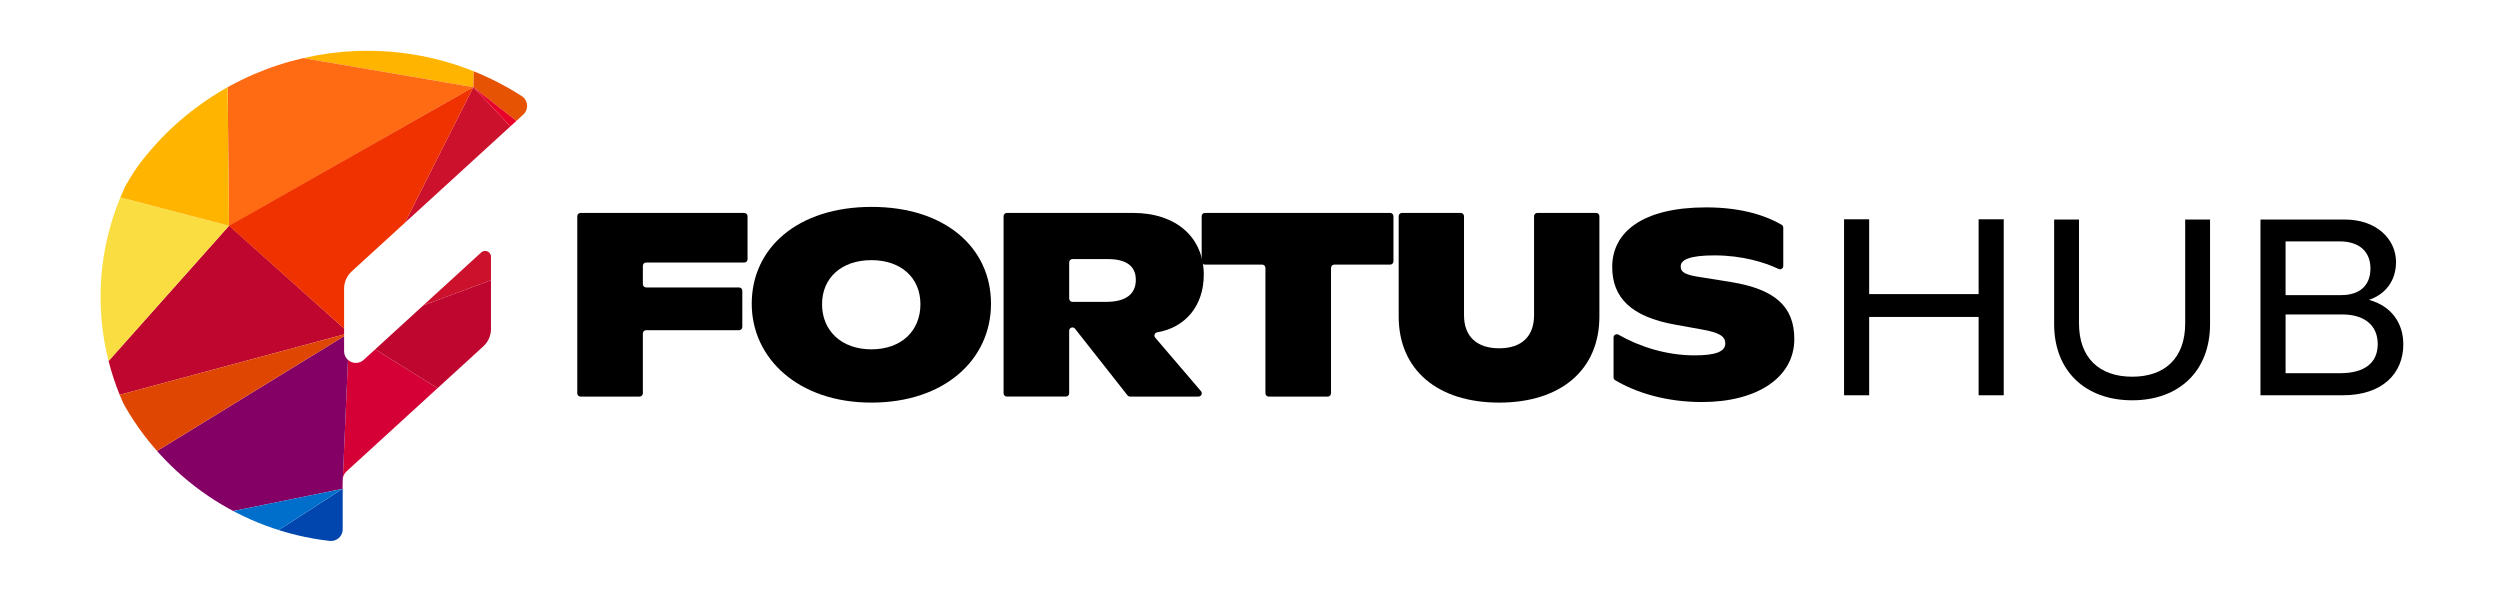
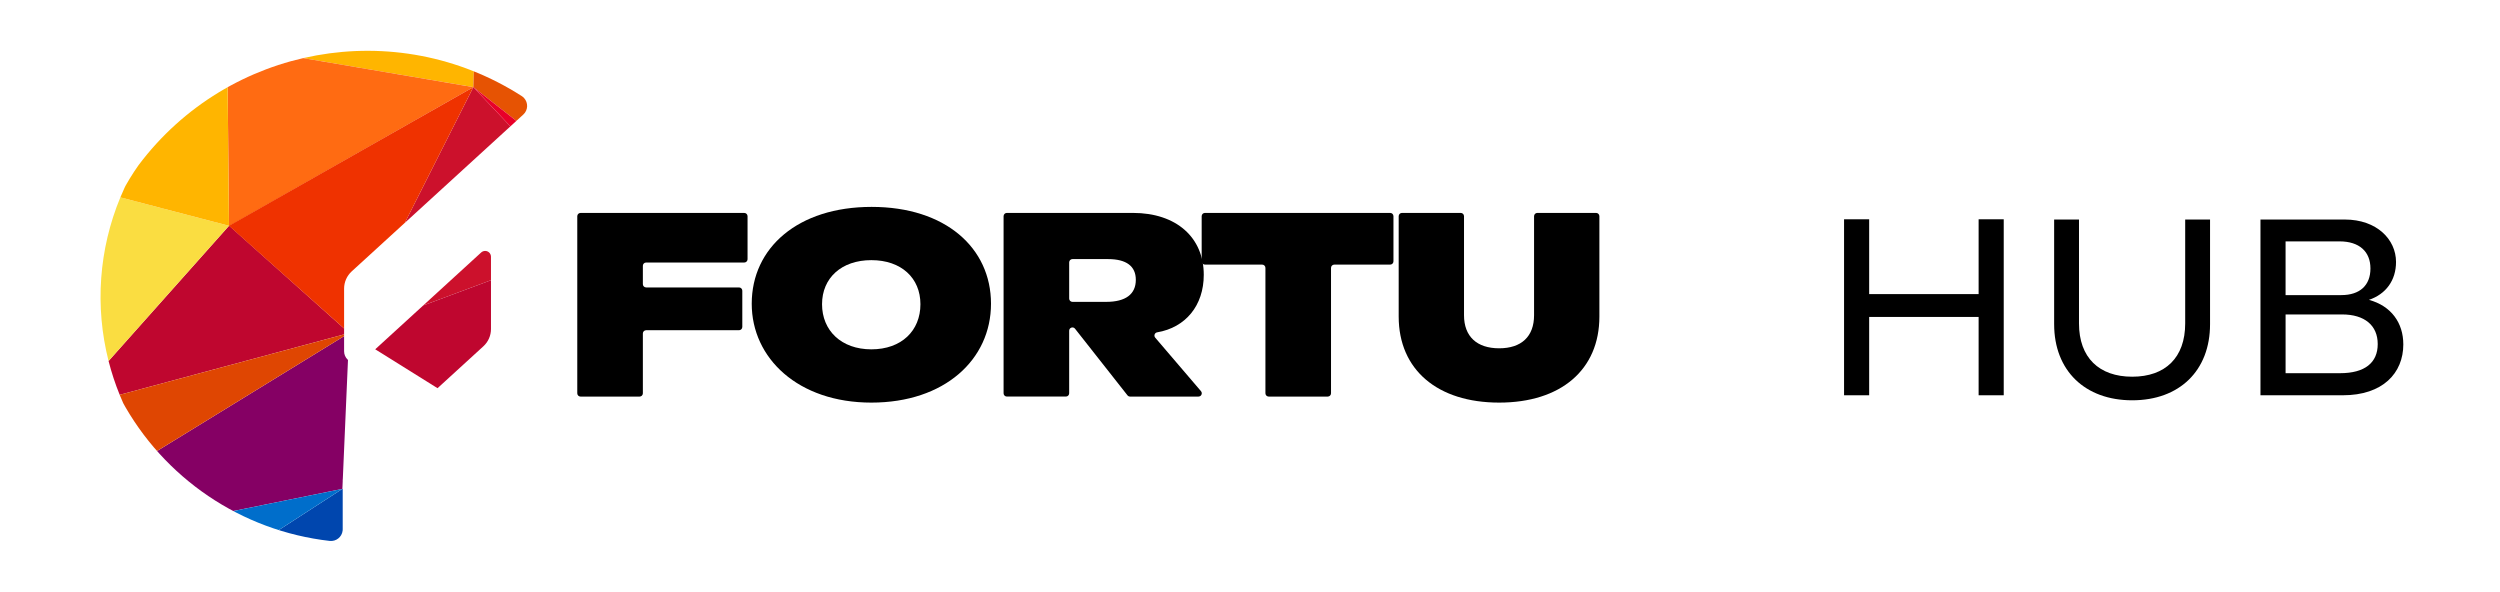
<svg xmlns="http://www.w3.org/2000/svg" id="Camada_1" viewBox="0 0 1920 454.5">
  <defs>
    <clipPath id="clippath">
      <path d="M253.21,415.42c4.92.56,9.36-2.98,9.93-7.89.04-.34.06-.67.06-1.02v-37.87c0-2.52,1.06-4.92,2.92-6.62l105.13-96.08c3.71-3.4,5.83-8.2,5.83-13.24v-55.51c0-2.48-2-4.48-4.48-4.48-1.12,0-2.2.42-3.03,1.17l-90.28,82.5c-1.65,1.51-3.81,2.35-6.05,2.35-4.95,0-8.97-4.01-8.97-8.97v-48.09c0-5.04,2.12-9.84,5.83-13.24l131.82-120.47c3.66-3.34,3.91-9.01.57-12.67-.52-.57-1.12-1.08-1.78-1.5C303.84,11.67,175.43,34.84,106.37,126.91c-37.49,52.97-42.55,122.35-13.14,180.2,32.37,60.12,92.14,100.59,159.98,108.32h0Z" style="fill:none;" />
    </clipPath>
  </defs>
  <g style="clip-path:url(#clippath);">
    <g id="LWPOLYLINE-2">
      <path d="M208.43,40.46l155.09,26.47.54-18.54c-48.66-23.61-104.82-26.47-155.63-7.93Z" style="fill:#ffb500;" />
    </g>
    <g id="LWPOLYLINE-3">
      <path d="M176.18,173.5l187.35-106.57-155.09-26.47c-11.71,4.27-22.99,9.63-33.7,16.01l1.13,116.94" style="fill:#ff6b12;" />
    </g>
    <g id="LWPOLYLINE-4">
      <path d="M306.32,425.51l-43.36-50.05-59.23,38.34c32.58,12.83,67.96,16.87,102.59,11.71Z" style="fill:#0046ae;" />
    </g>
    <g id="LWPOLYLINE-5">
-       <path d="M406.68,379.73l-143.74-4.28,5.2-119.7,161.51,100.82c-7.01,8.33-14.69,16.07-22.97,23.16Z" style="fill:#d40036;" />
-     </g>
+       </g>
    <g id="LWPOLYLINE-6">
      <path d="M167.24,394.89l95.71-19.43,5.2-119.7-150.65,92.51c13.78,18.28,30.62,34.05,49.75,46.61h0Z" style="fill:#850064;" />
    </g>
    <g id="LWPOLYLINE-7">
      <path d="M91.92,303.21l176.23-47.45-92.19-82.45-92.58,103.94c2.25,8.84,5.1,17.51,8.54,25.97h0Z" style="fill:#bf062f;" />
    </g>
    <g id="LWPOLYLINE-8">
      <path d="M364.06,48.4l-.54,18.54,92.13,72.16c-19.66-39.53-51.87-71.43-91.59-90.7h0Z" style="fill:#e65303;" />
    </g>
    <g id="LWPOLYLINE-9">
      <polygon points="470.76 180.3 268.14 255.76 363.52 66.94 470.76 180.3" style="fill:#cc112c;" />
    </g>
    <g id="LWPOLYLINE-10">
      <path d="M429.66,356.58l-161.51-100.82,202.62-75.46c15.25,61.95-.02,127.46-41.1,176.28h0Z" style="fill:#bf062f;" />
    </g>
    <g id="LWPOLYLINE-11">
      <path d="M470.76,180.3l-107.24-113.36,92.13,72.16c6.53,13.13,11.6,26.95,15.11,41.2h0Z" style="fill:#e80029;" />
    </g>
    <g id="LWPOLYLINE-12">
      <line x1="176.18" y1="173.5" x2="175.86" y2="173.42" style="fill:none; stroke:#ff003f; stroke-linecap:round; stroke-linejoin:round; stroke-width:.08px;" />
    </g>
    <g id="LWPOLYLINE-13">
      <path d="M117.49,348.27l150.65-92.51-176.23,47.45c6.53,16.07,15.13,31.22,25.57,45.07h0Z" style="fill:#df4602;" />
    </g>
    <g id="LWPOLYLINE-14">
      <path d="M83.38,277.24l92.58-103.94.22.19-83.75-21.91c-16.5,39.81-19.67,83.89-9.05,125.65h0Z" style="fill:#fadd41;" />
    </g>
    <g id="LWPOLYLINE-15">
      <path d="M176.18,173.5l-83.75-21.91c16.47-39.74,45.34-73.11,82.3-95.12l1.13,116.94" style="fill:#ffb500;" />
    </g>
    <g id="LWPOLYLINE-16">
      <path d="M306.32,425.51l-43.36-50.05,143.74,4.28c-28.5,24.38-63.28,40.24-100.38,45.77h0Z" style="fill:#0032a1;" />
    </g>
    <g id="LWPOLYLINE-17">
      <path d="M167.24,394.89c11.48,7.54,23.7,13.88,36.48,18.91l59.23-38.34-95.71,19.43h0Z" style="fill:#006ecb;" />
    </g>
    <path d="M363.52,66.94c-62.55,35.49-125.11,70.99-187.66,106.48,30.76,27.45,61.53,54.9,92.29,82.35,31.79-62.94,63.58-125.88,95.37-188.83h0Z" style="fill:#ef3200;" />
  </g>
  <path d="M571.61,201.61h-75.38c-1.39,0-2.51,1.12-2.51,2.51v14.12c0,1.39,1.12,2.51,2.51,2.51h71.35c1.39,0,2.51,1.12,2.51,2.51v27.83c0,1.39-1.12,2.51-2.51,2.51h-71.35c-1.39,0-2.51,1.12-2.51,2.51v45.95c0,1.39-1.12,2.51-2.51,2.51h-45.35c-1.39,0-2.51-1.12-2.51-2.51v-136.02c0-1.39,1.12-2.51,2.51-2.51h125.75c1.39,0,2.51,1.12,2.51,2.51v33.06c0,1.39-1.12,2.51-2.51,2.51h0Z" />
  <path d="M577.33,233.24c0-42.92,35.46-74.35,92.08-74.35s91.68,31.43,91.68,74.35-35.66,75.96-91.88,75.96-91.88-34.05-91.88-75.96h0ZM706.89,233.64c0-20.15-14.71-33.85-37.68-33.85s-37.88,13.7-37.88,33.85,14.71,34.65,37.88,34.65,37.68-14.31,37.68-34.65Z" />
  <path d="M920.45,304.57h-52.57c-.77,0-1.5-.35-1.98-.96l-40.3-51.18c-1.47-1.87-4.48-.83-4.48,1.55v48.07c0,1.39-1.12,2.51-2.51,2.51h-45.35c-1.39,0-2.51-1.12-2.51-2.51v-136.02c0-1.39,1.12-2.51,2.51-2.51h96.83c33.44,0,54.4,18.94,54.4,47.55,0,23.6-13.98,40.48-35.81,44.17-1.91.32-2.73,2.62-1.47,4.09l35.14,41.09c1.4,1.63.24,4.14-1.9,4.14h0ZM821.13,229.32c0,1.39,1.12,2.51,2.51,2.51h25.9c14.91,0,22.77-5.84,22.77-16.93,0-10.48-7.25-15.92-21.36-15.92h-27.31c-1.39,0-2.51,1.12-2.51,2.51v27.83h0Z" />
  <path d="M1067.66,203.22h-42.93c-1.39,0-2.51,1.12-2.51,2.51v96.33c0,1.39-1.12,2.51-2.51,2.51h-45.35c-1.39,0-2.51-1.12-2.51-2.51v-96.33c0-1.39-1.12-2.51-2.51-2.51h-43.94c-1.39,0-2.51-1.12-2.51-2.51v-34.68c0-1.39,1.12-2.51,2.51-2.51h142.27c1.39,0,2.51,1.12,2.51,2.51v34.68c0,1.39-1.12,2.51-2.51,2.51h0Z" />
  <path d="M1074.19,243.11v-77.08c0-1.39,1.12-2.51,2.51-2.51h45.15c1.39,0,2.51,1.12,2.51,2.51v76.07c0,16.32,9.88,25.39,27,25.39s26.8-9.07,26.8-25.39v-76.07c0-1.39,1.12-2.51,2.51-2.51h45.15c1.39,0,2.51,1.12,2.51,2.51v77.08c0,40.9-29.62,66.09-76.97,66.09s-77.17-25.19-77.17-66.09h0Z" />
-   <path d="M1239.21,289.84v-30.64c0-1.93,2.07-3.13,3.74-2.18,16.55,9.47,37.19,15.9,58.51,15.9,15.92,0,23.57-2.82,23.57-9.07,0-5.44-4.23-8.46-18.34-10.88l-20.15-3.63c-33.85-6.05-48.36-20.75-48.36-44.33,0-26.8,23.37-45.74,72.13-45.74,28.7,0,47.32,7.09,58.02,13.38.76.44,1.22,1.27,1.22,2.15v29.51c0,1.85-1.93,3.06-3.59,2.26-10.69-5.15-28.18-10.43-49.2-10.43-18.74,0-25.99,3.22-25.99,8.46,0,4.63,3.63,6.65,16.53,8.46l22.57,3.63c32.64,5.44,48.16,18.14,48.16,43.72,0,29.41-28.41,48.36-70.92,48.36-27.32,0-50.43-7.09-66.69-16.8-.76-.45-1.21-1.27-1.21-2.15h0Z" />
  <path d="M1519.58,168.41h19.28v135.16h-19.28v-60.16h-84.06v60.16h-19.28v-135.16h19.28v57.46h84.06v-57.46Z" />
  <path d="M1577.58,249.01v-80.4h19.09v79.82c0,26.22,15.42,40.88,40.87,40.88s40.69-14.66,40.69-40.88v-79.82h19.09v80.4c0,35.67-23.52,58.42-59.77,58.42s-59.96-22.75-59.96-58.42Z" />
  <path d="M1845.75,264.43c0,22.17-15.81,39.14-46.47,39.14h-63.24v-134.97h64.78c24.49,0,39.33,15.23,39.33,32.59,0,14.08-7.71,24.68-20.82,29.11,17.16,4.63,26.41,17.74,26.41,34.13ZM1755.32,185.38v41.26h42.81c14.27,0,22.37-7.52,22.37-20.44s-8.48-20.82-23.72-20.82h-41.46ZM1797.17,286.61c19.09,0,28.92-8.1,28.92-22.37s-10.03-22.75-27.38-22.75h-43.38v45.12h41.84Z" />
</svg>